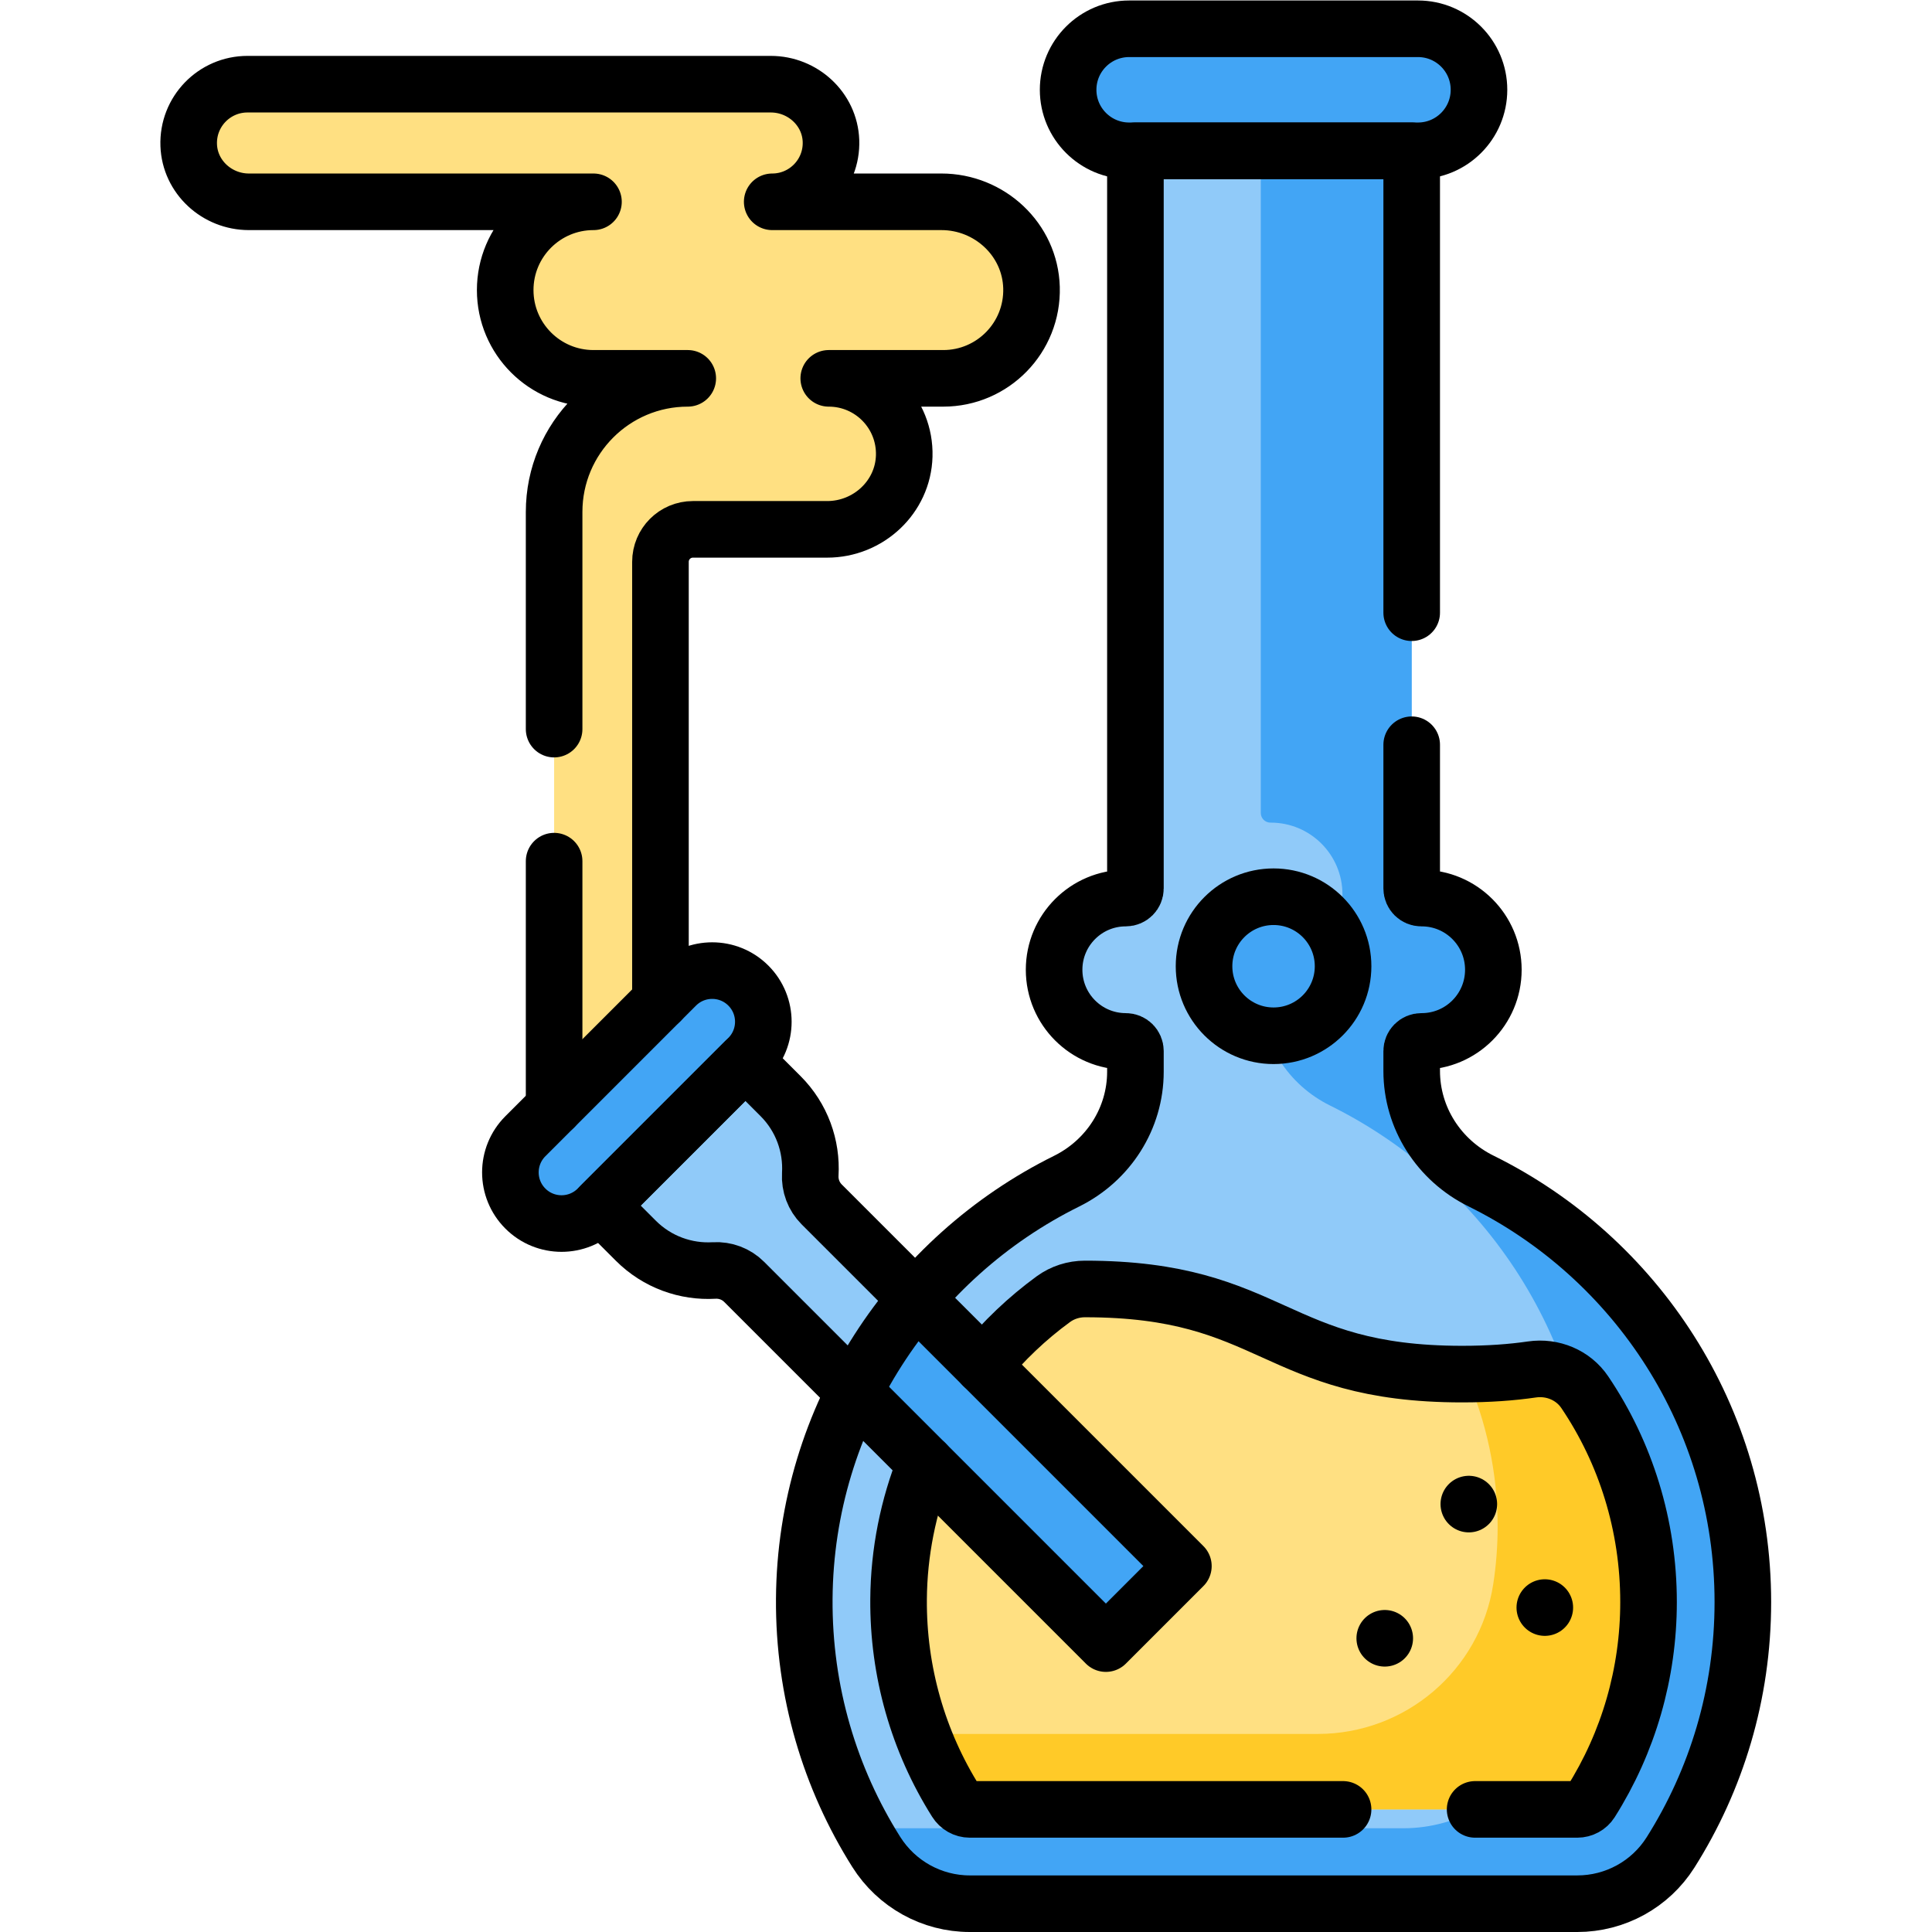
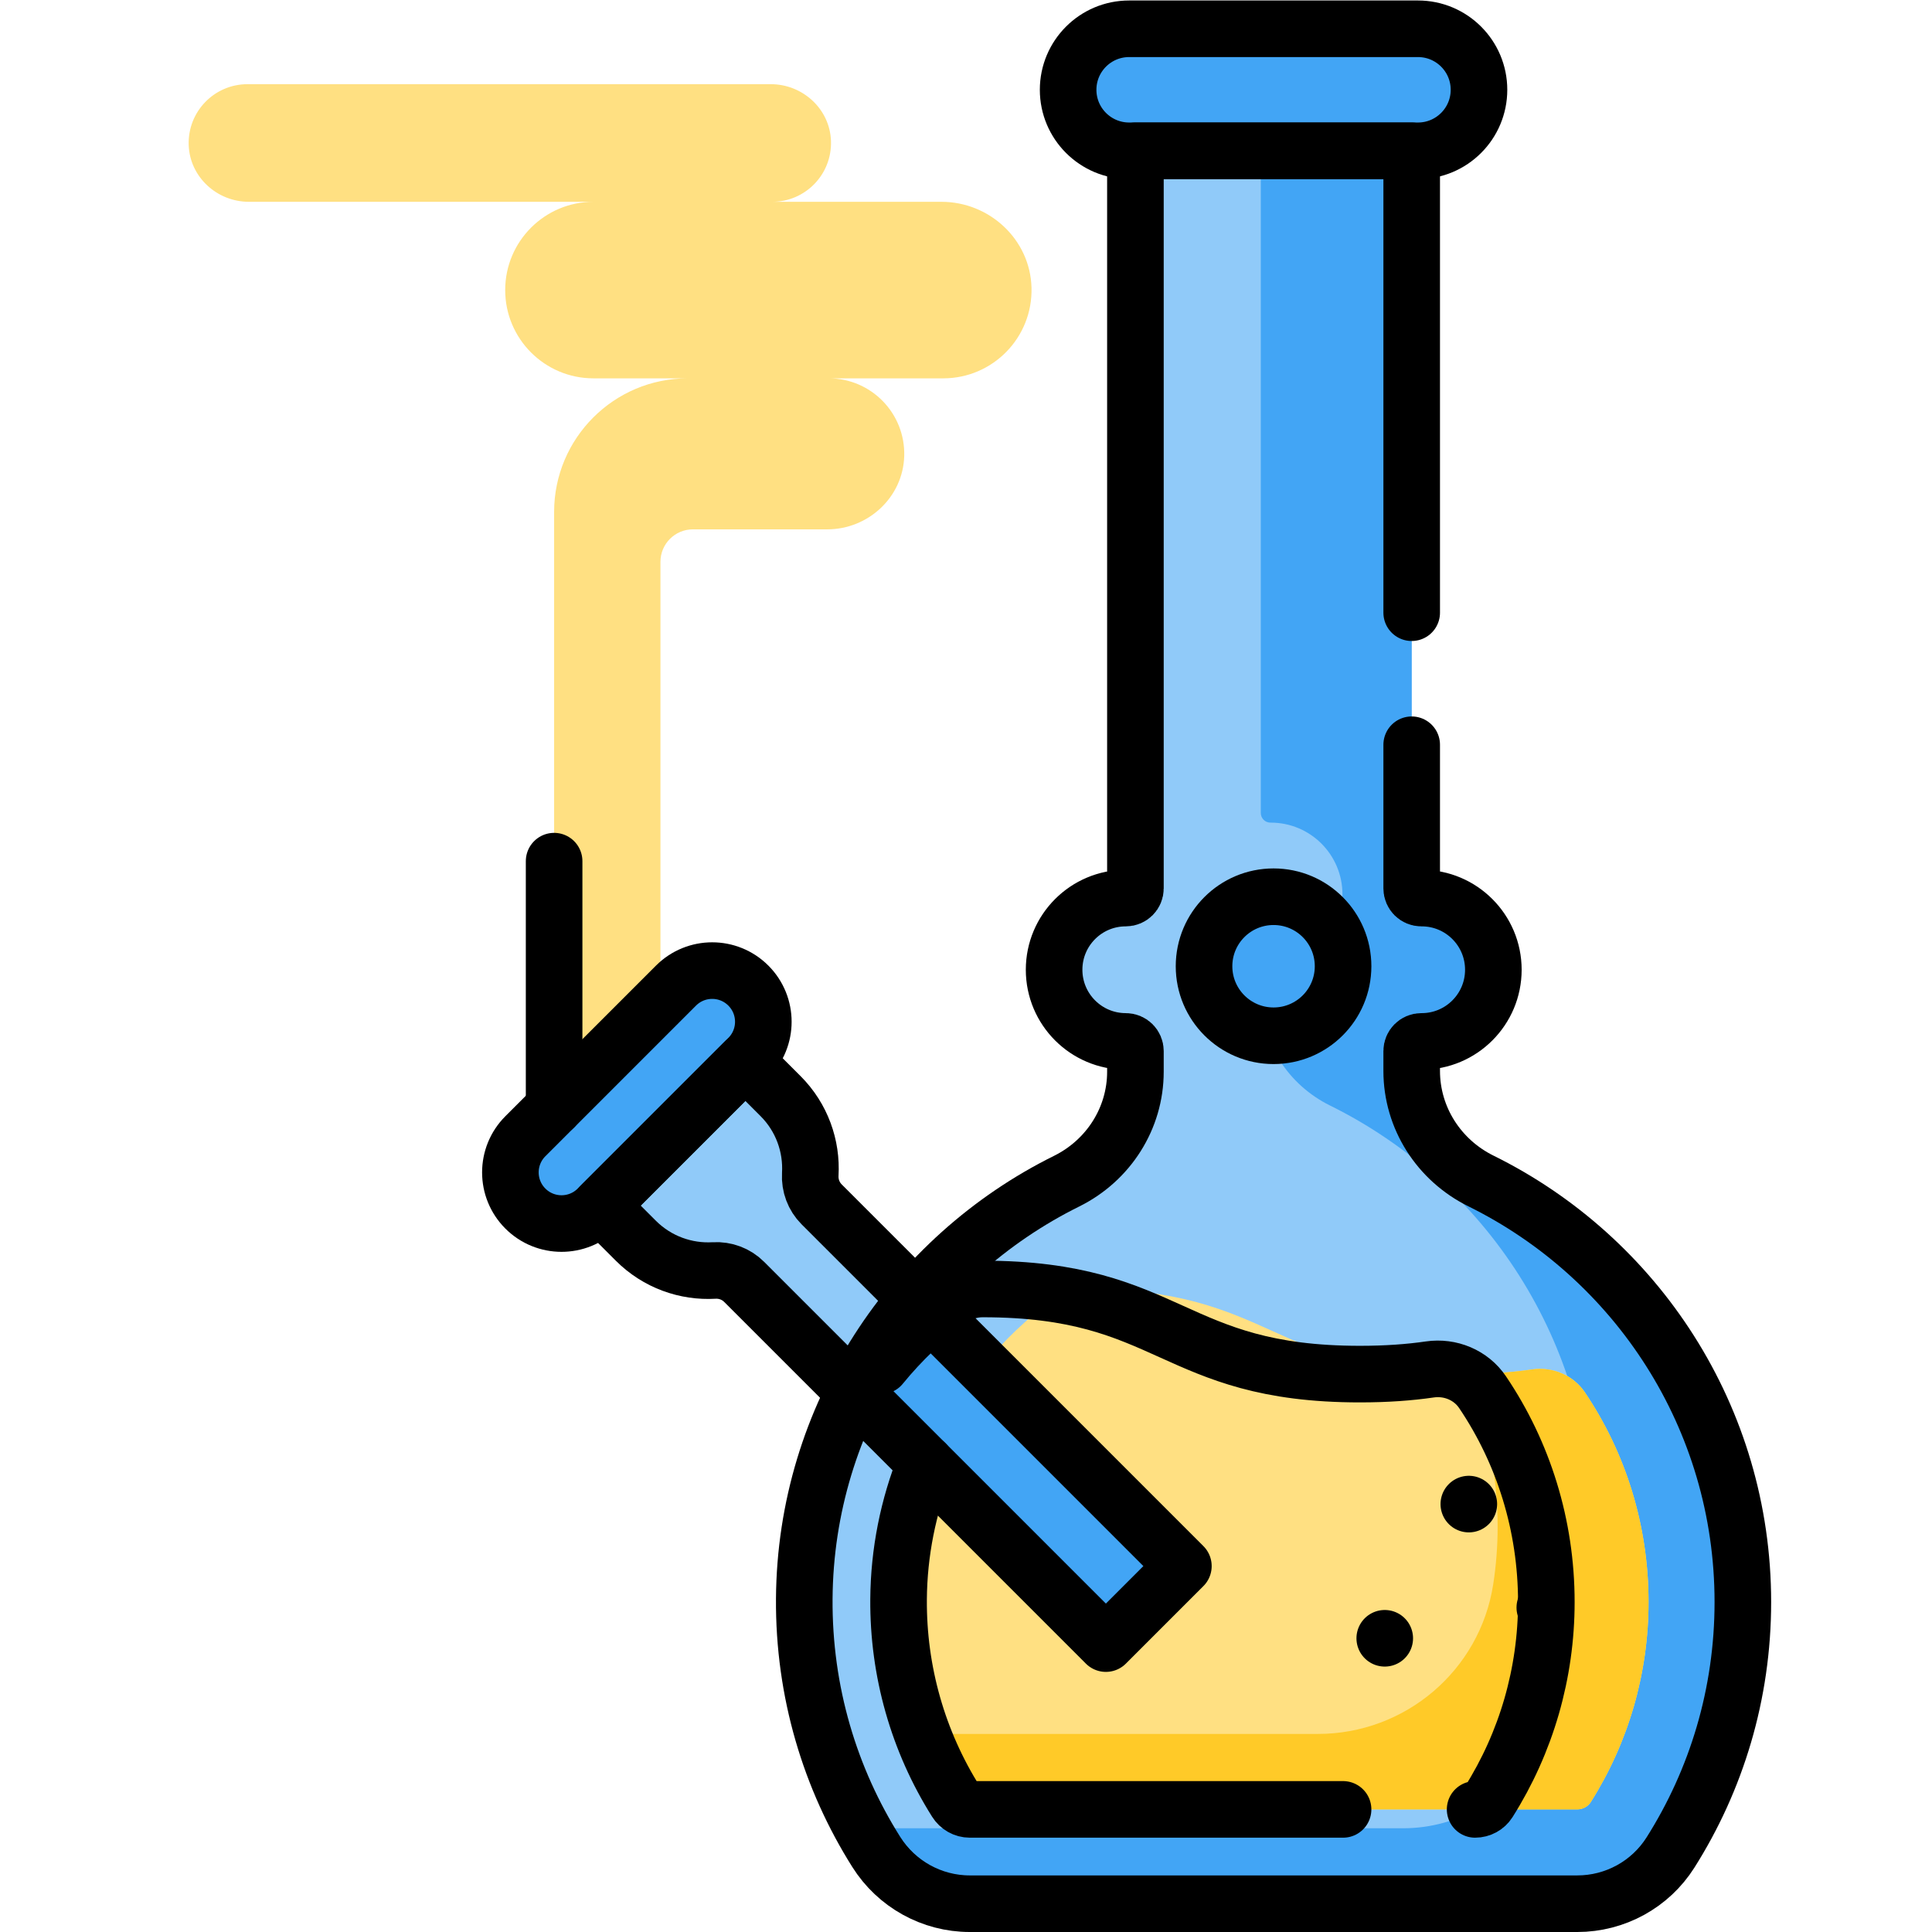
<svg xmlns="http://www.w3.org/2000/svg" version="1.1" id="svg2367" xml:space="preserve" width="682.667" height="682.667" viewBox="0 0 682.667 682.667">
  <defs id="defs2371">
    <clipPath clipPathUnits="userSpaceOnUse" id="clipPath2381">
      <path d="M 0,512 H 512 V 0 H 0 Z" id="path2379" />
    </clipPath>
  </defs>
  <g id="g2373" transform="matrix(1.333,0,0,-1.333,0,682.667)">
    <g id="g2375">
      <g id="g2377" clip-path="url(#clipPath2381)">
        <g id="g2383" transform="translate(159.23,192.558)">
          <path d="m 0,0 9.31,-9.31 c 5.696,-5.696 13.295,-8.328 20.751,-7.896 2.964,0.171 5.863,-0.915 7.962,-3.015 l 95.888,-95.888 20.546,20.546 -95.888,95.888 c -2.099,2.1 -3.186,4.998 -3.014,7.963 0.431,7.455 -2.201,15.055 -7.897,20.751 l -9.309,9.31 z" style="fill:#90caf9;fill-opacity:1;fill-rule:nonzero;stroke:none" id="path2385" />
        </g>
        <g id="g2387" transform="translate(300.973,472.154)">
          <path d="m 0,0 v -195.529 c 0,-1.41 -1.144,-2.554 -2.554,-2.554 -10.493,0 -19,-8.506 -19,-19 0,-10.493 8.507,-19 19,-19 1.41,0 2.554,-1.143 2.554,-2.553 v -5.477 c 0,-12.371 -7.149,-23.522 -18.235,-29.012 -40.864,-20.233 -69.205,-62.283 -69.544,-110.682 -0.173,-24.683 6.847,-47.712 19.084,-67.123 5.373,-8.524 14.716,-13.724 24.793,-13.724 h 161.04 c 10.011,0 19.345,5.111 24.697,13.573 12.147,19.21 19.183,41.974 19.183,66.384 0,48.965 -28.291,91.32 -69.417,111.616 -11.163,5.51 -18.367,16.727 -18.367,29.176 v 5.269 c 0,1.41 1.144,2.553 2.554,2.553 h 0.093 c 10.493,0 19,8.507 19,19 0,10.494 -8.507,19 -19,19 h -0.093 c -1.41,0 -2.554,1.144 -2.554,2.554 V 0 Z" style="fill:#90caf9;fill-opacity:1;fill-rule:nonzero;stroke:none" id="path2389" />
        </g>
        <g id="g2391" transform="translate(392.573,199.074)">
          <path d="m 0,0 c -11.162,5.509 -18.366,16.727 -18.366,29.175 v 5.268 c 0,1.411 1.143,2.554 2.553,2.554 h 0.093 c 10.493,0 19,8.507 19,19 0,10.494 -8.507,19 -19,19 h -0.093 c -1.41,0 -2.553,1.144 -2.553,2.554 V 273.08 h -40 V 97.551 c 0,-1.41 1.143,-2.554 2.553,-2.554 h 0.093 c 10.493,0 19,-8.506 19,-19 0,-10.493 -8.507,-19 -19,-19 h -0.093 c -1.41,0 -2.553,-1.143 -2.553,-2.554 V 49.175 C -58.366,36.727 -51.162,25.509 -40,20 1.126,-0.297 29.417,-42.652 29.417,-91.617 c 0,-21.375 -5.395,-41.488 -14.893,-59.058 -6.965,-12.885 -20.451,-20.899 -35.098,-20.899 h -143.407 c 1.256,-2.279 2.566,-4.524 3.96,-6.711 5.32,-8.341 14.625,-13.289 24.518,-13.289 h 161.04 c 10.012,0 19.346,5.111 24.697,13.573 12.148,19.21 19.183,41.974 19.183,66.384 C 69.417,-62.652 41.126,-20.297 0,0" style="fill:#42a5f5;fill-opacity:1;fill-rule:nonzero;stroke:none" id="path2393" />
        </g>
        <g id="g2395" transform="translate(356.019,256)">
          <path d="m 0,0 c 0,-10.178 -8.251,-18.429 -18.429,-18.429 -10.177,0 -18.428,8.251 -18.428,18.429 0,10.178 8.251,18.429 18.428,18.429 C -8.251,18.429 0,10.178 0,0" style="fill:#42a5f5;fill-opacity:1;fill-rule:nonzero;stroke:none" id="path2397" />
        </g>
        <g id="g2399" transform="translate(198.37,231.699)">
          <path d="m 0,0 -39.933,-39.933 c -5.295,-5.295 -13.88,-5.295 -19.174,0 -5.294,5.295 -5.294,13.879 0,19.174 l 39.933,39.933 c 5.295,5.295 13.879,5.295 19.174,0 C 5.295,13.879 5.295,5.295 0,0" style="fill:#42a5f5;fill-opacity:1;fill-rule:nonzero;stroke:none" id="path2401" />
        </g>
        <g id="g2403" transform="translate(375.873,472.154)">
          <path d="m 0,0 h -76.565 c -8.933,0 -16.173,7.241 -16.173,16.173 0,8.932 7.24,16.173 16.173,16.173 H 0 c 8.932,0 16.172,-7.241 16.172,-16.173 C 16.172,7.241 8.932,0 0,0" style="fill:#42a5f5;fill-opacity:1;fill-rule:nonzero;stroke:none" id="path2405" />
        </g>
        <g id="g2407" transform="translate(226.435,143.156)">
          <path d="M 0,0 66.706,-66.707 87.252,-46.16 16.402,24.689 C 10.007,17.169 4.485,8.886 0,0" style="fill:#42a5f5;fill-opacity:1;fill-rule:nonzero;stroke:none" id="path2409" />
        </g>
        <g id="g2411" transform="translate(146.883,376.415)">
          <path d="M 0,0 C 0,19.563 15.86,35.423 35.424,35.423 H 10.431 c -12.922,0 -23.398,10.475 -23.398,23.398 0,12.922 10.476,23.398 23.398,23.398 h -91.34 c -8.454,0 -15.654,6.573 -15.953,15.021 -0.316,8.869 6.78,16.158 15.579,16.158 H 57.436 c 8.453,0 15.652,-6.573 15.953,-15.021 C 73.704,89.508 66.608,82.219 57.81,82.219 h 44.862 c 12.749,0 23.525,-9.996 23.875,-22.741 0.362,-13.222 -10.248,-24.055 -23.389,-24.055 H 72.799 c 11.24,0 20.316,-9.266 20.007,-20.577 C 92.507,3.945 83.288,-4.605 72.383,-4.605 H 36.794 c -4.754,0 -8.607,-3.854 -8.607,-8.608 V -129.668 L 0,-157.855 Z" style="fill:#ffe082;fill-opacity:1;fill-rule:nonzero;stroke:none" id="path2413" />
        </g>
        <g id="g2415" transform="translate(420.088,143.086)">
          <path d="M 0,0 C -3.077,4.56 -8.558,6.821 -14.002,6.031 -19.36,5.252 -25.438,4.798 -32.521,4.798 c -49.975,0 -49.975,22.57 -99.951,22.57 h -0.048 c -2.998,-10e-4 -5.931,-0.942 -8.353,-2.709 -6.926,-5.056 -13.17,-11.003 -18.61,-17.667 l 53.082,-53.083 -20.546,-20.546 -47.819,47.819 c -4.6,-11.434 -7.043,-23.658 -7.13,-36.096 -0.133,-19.056 5.135,-37.597 15.234,-53.617 0.811,-1.287 2.174,-2.055 3.643,-2.055 H -1.978 c 1.446,0 2.812,0.741 3.567,1.935 10.017,15.84 15.312,34.174 15.312,53.022 C 16.901,-35.285 10.846,-16.068 0,0" style="fill:#ffe082;fill-opacity:1;fill-rule:nonzero;stroke:none" id="path2417" />
        </g>
        <g id="g2419" transform="translate(349.335,52.5)">
          <path d="m 0,0 h -104.806 c 2.344,-6.238 5.309,-12.252 8.897,-17.944 0.811,-1.287 2.174,-2.056 3.643,-2.056 H 68.775 c 1.446,0 2.812,0.741 3.567,1.936 10.017,15.839 15.312,34.174 15.312,53.021 0,20.288 -6.022,39.454 -16.809,55.494 -3.084,4.585 -8.577,6.97 -14.044,6.173 -5.137,-0.749 -10.945,-1.194 -17.655,-1.232 5.52,-12.46 8.508,-26.168 8.508,-40.435 0,-5.16 -0.396,-10.282 -1.178,-15.325 C 42.932,16.782 23.123,0 0,0" style="fill:#ffca28;fill-opacity:1;fill-rule:nonzero;stroke:none" id="path2421" />
        </g>
        <g id="g2423" transform="translate(159.23,192.558)">
          <path d="m 0,0 9.31,-9.31 c 5.696,-5.696 13.295,-8.328 20.751,-7.896 2.964,0.171 5.863,-0.915 7.962,-3.015 l 95.888,-95.888 20.546,20.546 -95.888,95.888 c -2.099,2.1 -3.186,4.998 -3.014,7.963 0.431,7.455 -2.201,15.055 -7.897,20.751 l -9.309,9.31 z" style="fill:none;stroke:#000000;stroke-width:15;stroke-linecap:round;stroke-linejoin:round;stroke-miterlimit:10;stroke-dasharray:none;stroke-opacity:1" id="path2425" />
        </g>
        <g id="g2427" transform="translate(356.019,256)">
          <path d="m 0,0 c 0,-10.178 -8.251,-18.429 -18.429,-18.429 -10.177,0 -18.428,8.251 -18.428,18.429 0,10.178 8.251,18.429 18.428,18.429 C -8.251,18.429 0,10.178 0,0 Z" style="fill:none;stroke:#000000;stroke-width:15;stroke-linecap:round;stroke-linejoin:round;stroke-miterlimit:10;stroke-dasharray:none;stroke-opacity:1" id="path2429" />
        </g>
        <g id="g2431" transform="translate(198.37,231.699)">
          <path d="m 0,0 -39.933,-39.933 c -5.295,-5.295 -13.88,-5.295 -19.174,0 -5.294,5.295 -5.294,13.879 0,19.174 l 39.933,39.933 c 5.295,5.295 13.879,5.295 19.174,0 C 5.295,13.879 5.295,5.295 0,0 Z" style="fill:none;stroke:#000000;stroke-width:15;stroke-linecap:round;stroke-linejoin:round;stroke-miterlimit:10;stroke-dasharray:none;stroke-opacity:1" id="path2433" />
        </g>
        <g id="g2435" transform="translate(375.873,472.154)">
          <path d="m 0,0 h -76.565 c -8.933,0 -16.173,7.241 -16.173,16.173 0,8.932 7.24,16.173 16.173,16.173 H 0 c 8.932,0 16.172,-7.241 16.172,-16.173 C 16.172,7.241 8.932,0 0,0 Z" style="fill:none;stroke:#000000;stroke-width:15;stroke-linecap:round;stroke-linejoin:round;stroke-miterlimit:10;stroke-dasharray:none;stroke-opacity:1" id="path2437" />
        </g>
        <g id="g2439" transform="translate(374.207,349.714)">
          <path d="M 0,0 V 122.44 H -73.234 V -73.089 c 0,-1.411 -1.144,-2.554 -2.554,-2.554 -10.493,0 -19,-8.506 -19,-19 0,-10.493 8.507,-19 19,-19 1.41,0 2.554,-1.143 2.554,-2.553 v -5.477 c 0,-12.371 -7.15,-23.522 -18.236,-29.012 -40.863,-20.233 -69.205,-62.283 -69.544,-110.682 -0.173,-24.683 6.848,-47.712 19.084,-67.123 5.373,-8.524 14.717,-13.724 24.793,-13.724 h 161.04 c 10.012,0 19.346,5.111 24.698,13.573 12.147,19.21 19.182,41.974 19.182,66.384 0,48.965 -28.291,91.32 -69.417,111.616 C 7.204,-145.131 0,-133.914 0,-121.465 v 5.269 c 0,1.41 1.144,2.553 2.554,2.553 h 0.092 c 10.494,0 19,8.507 19,19 0,10.494 -8.506,19 -19,19 H 2.554 C 1.144,-75.643 0,-74.5 0,-73.089 V -35" style="fill:none;stroke:#000000;stroke-width:15;stroke-linecap:round;stroke-linejoin:round;stroke-miterlimit:10;stroke-dasharray:none;stroke-opacity:1" id="path2441" />
        </g>
        <g id="g2443" transform="translate(389.351,113.429)">
          <path d="M 0,0 V 0" style="fill:none;stroke:#000000;stroke-width:15;stroke-linecap:round;stroke-linejoin:round;stroke-miterlimit:10;stroke-dasharray:none;stroke-opacity:1" id="path2445" />
        </g>
        <g id="g2447" transform="translate(409.493,86)">
          <path d="M 0,0 V 0" style="fill:none;stroke:#000000;stroke-width:15;stroke-linecap:round;stroke-linejoin:round;stroke-miterlimit:10;stroke-dasharray:none;stroke-opacity:1" id="path2449" />
        </g>
        <g id="g2451" transform="translate(367.065,77.857)">
          <path d="M 0,0 V 0" style="fill:none;stroke:#000000;stroke-width:15;stroke-linecap:round;stroke-linejoin:round;stroke-miterlimit:10;stroke-dasharray:none;stroke-opacity:1" id="path2453" />
        </g>
        <g id="g2455" transform="translate(146.883,318.857)">
-           <path d="M 0,0 V 57.558 C 0,77.122 15.86,92.981 35.424,92.981 H 10.431 c -12.922,0 -23.398,10.476 -23.398,23.398 0,12.922 10.476,23.398 23.398,23.398 h -91.34 c -8.454,0 -15.654,6.573 -15.953,15.021 -0.316,8.869 6.78,16.158 15.579,16.158 H 57.436 c 8.453,0 15.652,-6.573 15.953,-15.021 0.315,-8.869 -6.781,-16.158 -15.579,-16.158 h 44.862 c 12.749,0 23.525,-9.996 23.875,-22.741 0.362,-13.222 -10.248,-24.055 -23.389,-24.055 H 72.799 c 11.24,0 20.316,-9.266 20.007,-20.577 C 92.507,61.503 83.288,52.953 72.383,52.953 H 36.794 c -4.754,0 -8.607,-3.854 -8.607,-8.608 V -72.11" style="fill:none;stroke:#000000;stroke-width:15;stroke-linecap:round;stroke-linejoin:round;stroke-miterlimit:10;stroke-dasharray:none;stroke-opacity:1" id="path2457" />
-         </g>
+           </g>
        <g id="g2459" transform="translate(146.883,218.56)">
          <path d="M 0,0 V 65.297" style="fill:none;stroke:#000000;stroke-width:15;stroke-linecap:round;stroke-linejoin:round;stroke-miterlimit:10;stroke-dasharray:none;stroke-opacity:1" id="path2461" />
        </g>
        <g id="g2463" transform="translate(391.019,32.5)">
-           <path d="m 0,0 h 27.092 c 1.445,0 2.811,0.741 3.566,1.936 10.018,15.839 15.313,34.174 15.313,53.021 0,20.345 -6.056,39.562 -16.902,55.629 -3.077,4.56 -8.557,6.822 -14.002,6.031 -5.358,-0.779 -11.436,-1.232 -18.518,-1.232 -49.976,0 -49.976,22.569 -99.951,22.569 h -0.048 c -2.998,-0.001 -5.932,-0.941 -8.354,-2.709 -6.925,-5.056 -13.17,-11.002 -18.61,-17.667" style="fill:none;stroke:#000000;stroke-width:15;stroke-linecap:round;stroke-linejoin:round;stroke-miterlimit:10;stroke-dasharray:none;stroke-opacity:1" id="path2465" />
+           <path d="m 0,0 c 1.445,0 2.811,0.741 3.566,1.936 10.018,15.839 15.313,34.174 15.313,53.021 0,20.345 -6.056,39.562 -16.902,55.629 -3.077,4.56 -8.557,6.822 -14.002,6.031 -5.358,-0.779 -11.436,-1.232 -18.518,-1.232 -49.976,0 -49.976,22.569 -99.951,22.569 h -0.048 c -2.998,-0.001 -5.932,-0.941 -8.354,-2.709 -6.925,-5.056 -13.17,-11.002 -18.61,-17.667" style="fill:none;stroke:#000000;stroke-width:15;stroke-linecap:round;stroke-linejoin:round;stroke-miterlimit:10;stroke-dasharray:none;stroke-opacity:1" id="path2465" />
        </g>
        <g id="g2467" transform="translate(245.322,124.269)">
          <path d="m 0,0 c -4.601,-11.435 -7.043,-23.658 -7.131,-36.096 -0.133,-19.056 5.136,-37.597 15.235,-53.617 0.811,-1.287 2.173,-2.056 3.643,-2.056 h 98.949" style="fill:none;stroke:#000000;stroke-width:15;stroke-linecap:round;stroke-linejoin:round;stroke-miterlimit:10;stroke-dasharray:none;stroke-opacity:1" id="path2469" />
        </g>
      </g>
    </g>
  </g>
</svg>